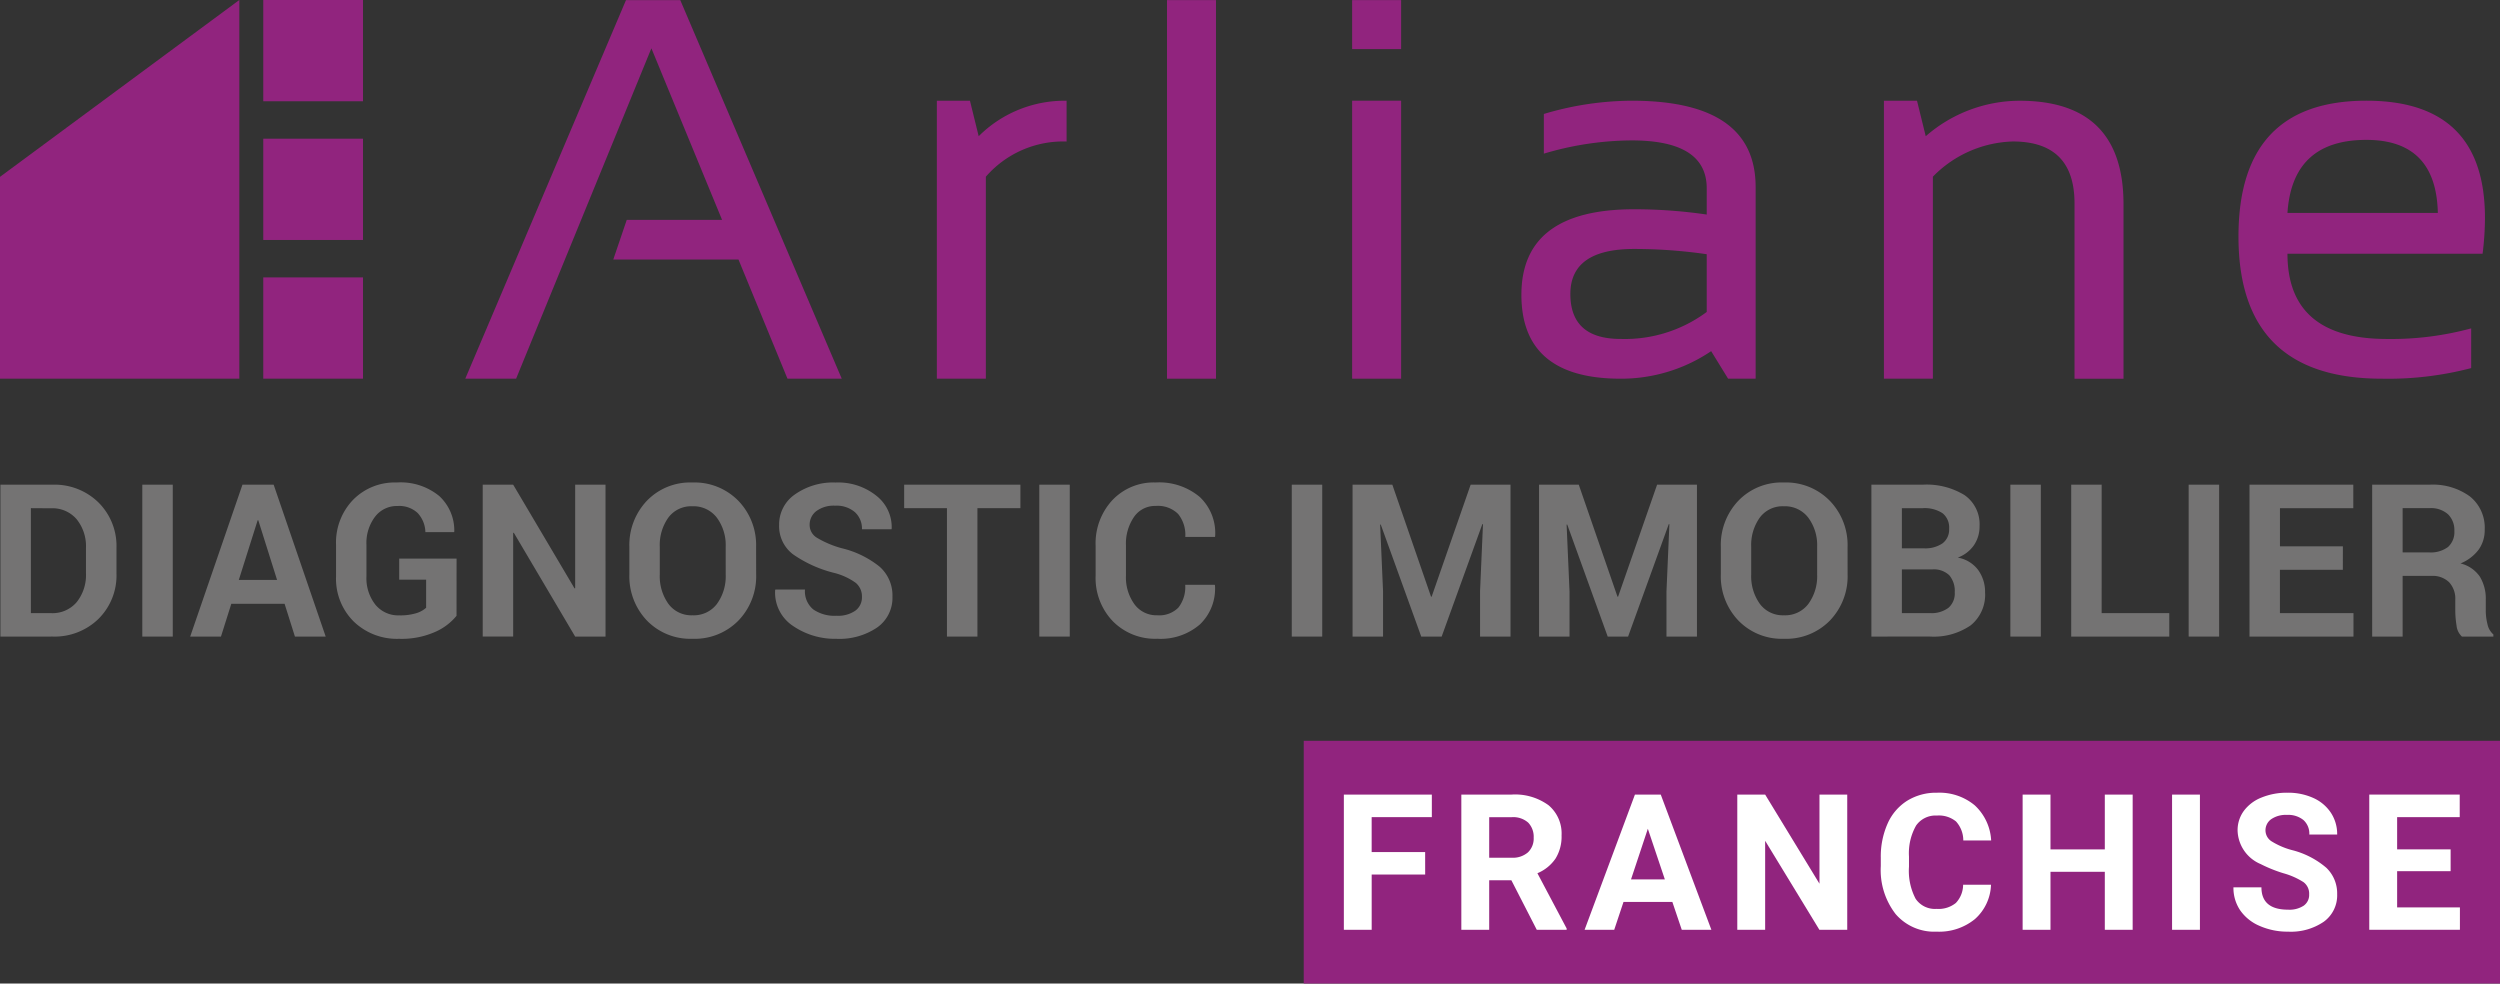
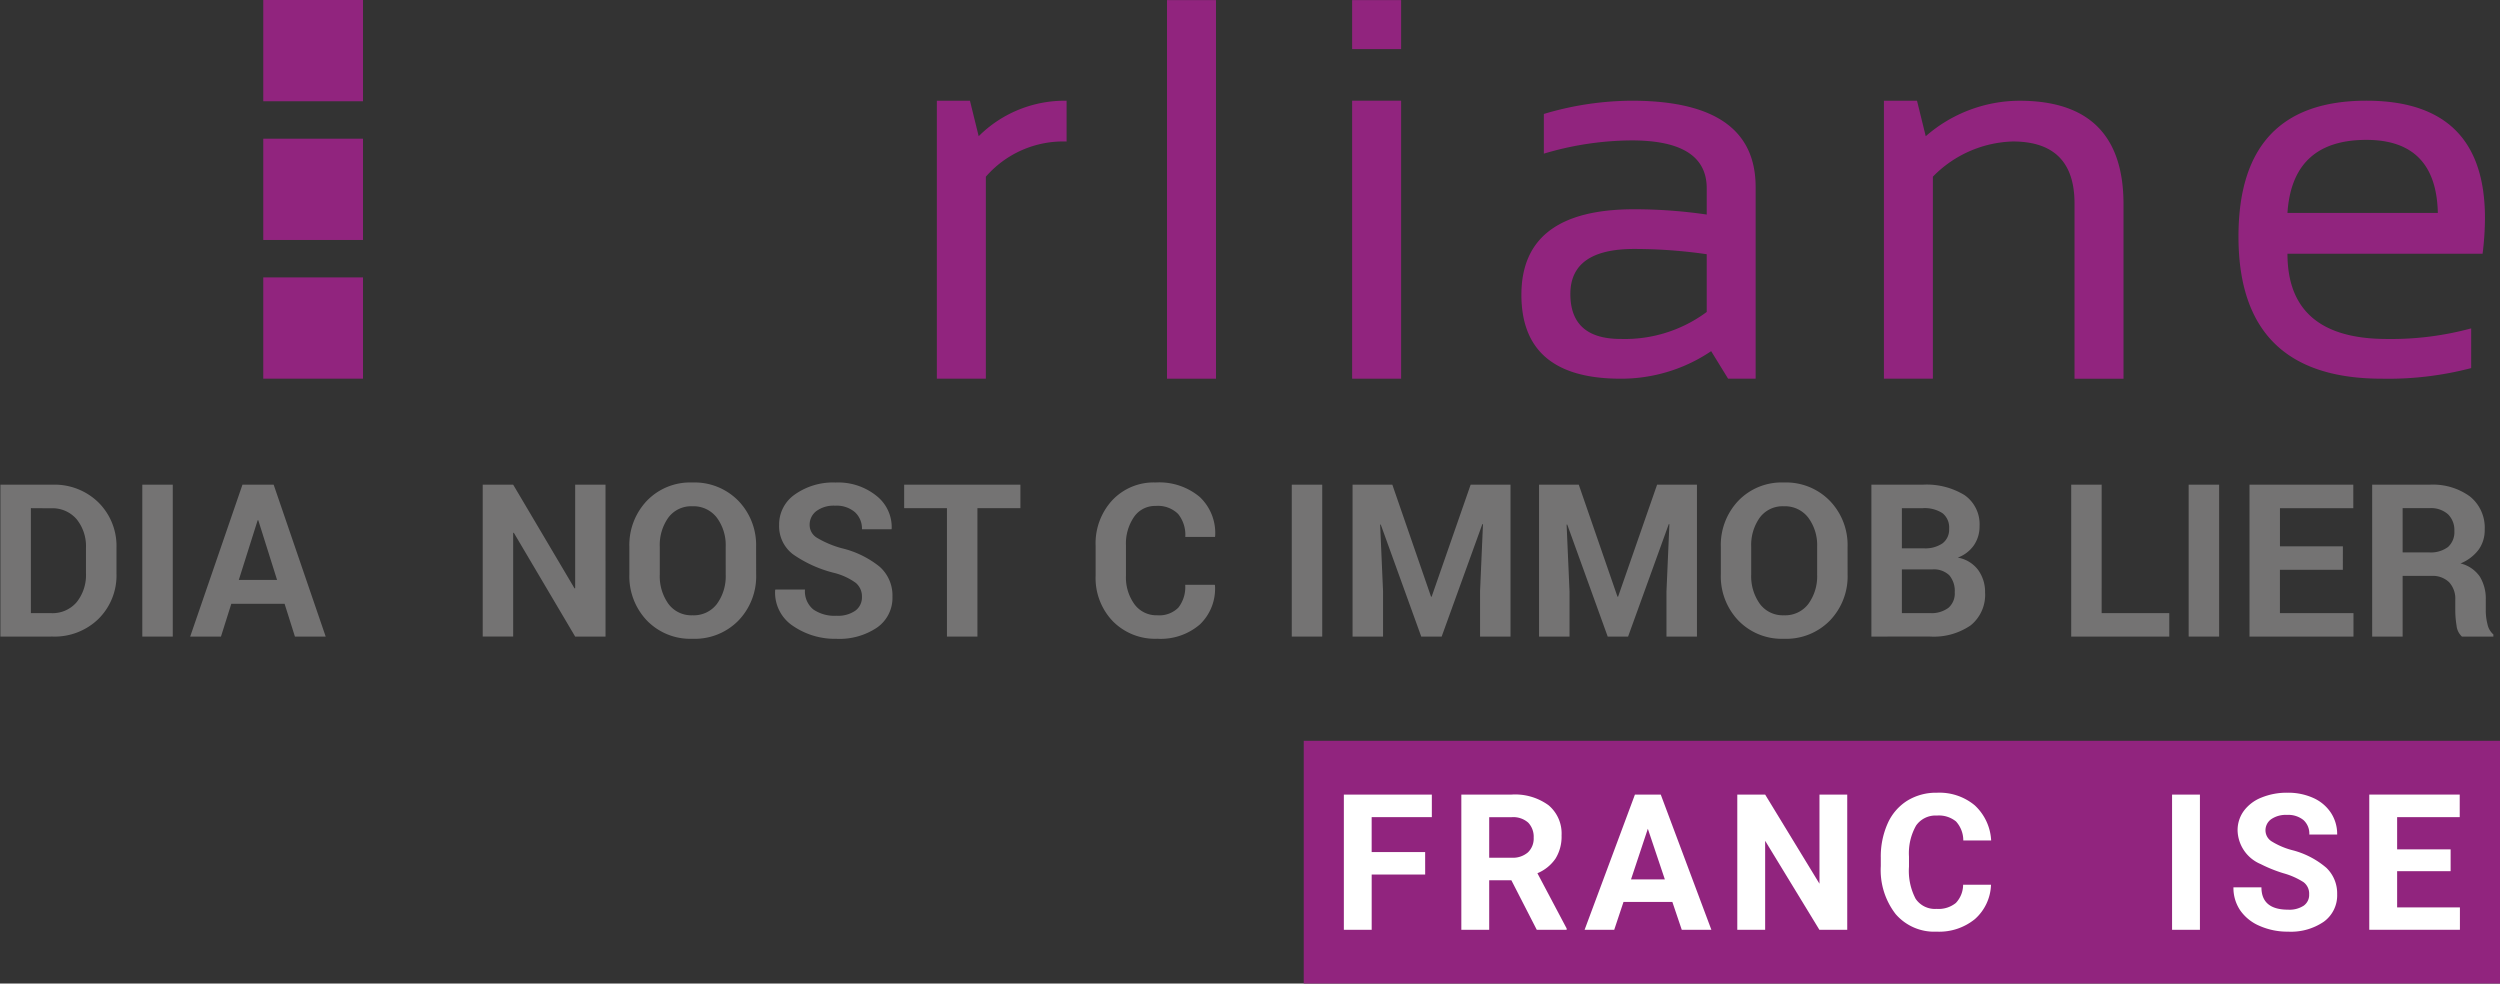
<svg xmlns="http://www.w3.org/2000/svg" width="250.049" height="98.376" viewBox="0 0 250.049 98.376">
  <rect x="0" y="0" width="250.049" height="98.376" fill="#333333" stroke="none" />
  <defs>
    <style>.a{fill:#91247e;}.b{fill:#747373;}.c{fill:#fff;}</style>
  </defs>
  <g transform="translate(-130.308 191.025)">
    <rect class="a" width="119.65" height="24.281" transform="translate(260.707 -116.93)" />
    <g transform="translate(130.35 -142.766)">
      <path class="b" d="M130.361-114.666v-15.192h5.218a6.274,6.274,0,0,1,4.59,1.779,6.137,6.137,0,0,1,1.8,4.566V-121a6.113,6.113,0,0,1-1.8,4.565,6.288,6.288,0,0,1-4.59,1.768Zm3.046-12.844v10.5h2.015a3.169,3.169,0,0,0,2.567-1.1,4.337,4.337,0,0,0,.929-2.887v-2.533a4.3,4.3,0,0,0-.929-2.867,3.169,3.169,0,0,0-2.567-1.1Z" transform="translate(-130.361 130.077)" />
      <path class="b" d="M151.313-114.666h-3.047v-15.192h3.047Z" transform="translate(-134.075 130.077)" />
      <path class="b" d="M163.753-117.941h-5.332l-1.033,3.276h-3.079l5.228-15.192h3.121l5.205,15.192h-3.077Zm-4.581-2.39H163l-1.879-5.969h-.063Z" transform="translate(-135.329 130.077)" />
-       <path class="b" d="M184.767-116.8a5.7,5.7,0,0,1-2.113,1.6,8.247,8.247,0,0,1-3.626.7,6.218,6.218,0,0,1-4.549-1.733,6.026,6.026,0,0,1-1.763-4.5v-3.173a6.156,6.156,0,0,1,1.7-4.491,5.835,5.835,0,0,1,4.367-1.737,6.083,6.083,0,0,1,4.253,1.351,4.682,4.682,0,0,1,1.507,3.552l-.021.063h-2.869a2.923,2.923,0,0,0-.774-1.914,2.69,2.69,0,0,0-2.014-.7,2.735,2.735,0,0,0-2.253,1.079,4.339,4.339,0,0,0-.856,2.778v3.191a4.283,4.283,0,0,0,.887,2.81,2.935,2.935,0,0,0,2.39,1.079,5.489,5.489,0,0,0,1.713-.219,2.585,2.585,0,0,0,.98-.541v-2.809h-2.693v-2.108h5.739Z" transform="translate(-139.147 130.134)" />
      <path class="b" d="M203.509-114.666h-3.037l-6.135-10.382-.064.01v10.371h-3.047v-15.192h3.047l6.137,10.372.063-.01v-10.362h3.037Z" transform="translate(-142.987 130.077)" />
      <path class="b" d="M222.416-120.952a6.376,6.376,0,0,1-1.769,4.623,6.113,6.113,0,0,1-4.6,1.826,6.037,6.037,0,0,1-4.56-1.826,6.407,6.407,0,0,1-1.753-4.623v-2.734a6.42,6.42,0,0,1,1.749-4.617,6.005,6.005,0,0,1,4.552-1.831,6.121,6.121,0,0,1,4.6,1.831,6.367,6.367,0,0,1,1.775,4.617Zm-3.048-2.747a4.615,4.615,0,0,0-.885-2.917,2.927,2.927,0,0,0-2.443-1.14,2.844,2.844,0,0,0-2.409,1.135,4.718,4.718,0,0,0-.855,2.921v2.76a4.742,4.742,0,0,0,.866,2.948,2.853,2.853,0,0,0,2.41,1.14,2.9,2.9,0,0,0,2.442-1.14,4.7,4.7,0,0,0,.875-2.948Z" transform="translate(-146.827 130.134)" />
      <path class="b" d="M236.812-118.687a1.762,1.762,0,0,0-.621-1.409,6.315,6.315,0,0,0-2.176-1,12.4,12.4,0,0,1-4.1-1.857,3.521,3.521,0,0,1-1.387-2.943,3.641,3.641,0,0,1,1.591-3.052,6.619,6.619,0,0,1,4.064-1.184,6.106,6.106,0,0,1,4.08,1.331,3.985,3.985,0,0,1,1.523,3.281l-.021.063h-2.952a2.223,2.223,0,0,0-.7-1.706,2.806,2.806,0,0,0-1.979-.651,2.917,2.917,0,0,0-1.887.542,1.71,1.71,0,0,0-.668,1.388,1.49,1.49,0,0,0,.715,1.268,9.9,9.9,0,0,0,2.468,1.049,9.591,9.591,0,0,1,3.808,1.847,3.836,3.836,0,0,1,1.293,3.016,3.612,3.612,0,0,1-1.538,3.078,6.725,6.725,0,0,1-4.064,1.127,7.42,7.42,0,0,1-4.331-1.278,3.993,3.993,0,0,1-1.8-3.585l.021-.063h2.963a2.338,2.338,0,0,0,.831,1.988,3.74,3.74,0,0,0,2.311.631,3.034,3.034,0,0,0,1.9-.511A1.643,1.643,0,0,0,236.812-118.687Z" transform="translate(-150.642 130.134)" />
      <path class="b" d="M256.04-127.51h-4.3v12.844h-3.048V-127.51h-4.278v-2.348H256.04Z" transform="translate(-154.021 130.077)" />
-       <path class="b" d="M264.512-114.666h-3.046v-15.192h3.046Z" transform="translate(-157.558 130.077)" />
+       <path class="b" d="M264.512-114.666h-3.046h3.046Z" transform="translate(-157.558 130.077)" />
      <path class="b" d="M280.491-119.9l.022.063a4.952,4.952,0,0,1-1.5,3.892,6.007,6.007,0,0,1-4.272,1.44,5.93,5.93,0,0,1-4.456-1.763,6.243,6.243,0,0,1-1.711-4.539v-3.016a6.351,6.351,0,0,1,1.67-4.539,5.687,5.687,0,0,1,4.34-1.774,6.3,6.3,0,0,1,4.4,1.445,4.946,4.946,0,0,1,1.545,3.939l-.021.063h-2.965a3.322,3.322,0,0,0-.719-2.3,2.874,2.874,0,0,0-2.244-.8,2.546,2.546,0,0,0-2.172,1.11,4.721,4.721,0,0,0-.8,2.831v3.033a4.572,4.572,0,0,0,.846,2.852,2.719,2.719,0,0,0,2.285,1.11,2.687,2.687,0,0,0,2.112-.767,3.33,3.33,0,0,0,.684-2.28Z" transform="translate(-159.033 130.134)" />
      <path class="b" d="M296.374-114.666h-3.047v-15.192h3.047Z" transform="translate(-164.167 130.077)" />
      <path class="b" d="M304.979-129.858l3.87,11.2h.063l3.9-11.2H316.8v15.192h-3.047v-4.528l.292-6.71-.063-.01-4.069,11.248H307.87l-4.05-11.207-.061.01.291,6.669v4.528H301v-15.192Z" transform="translate(-165.76 130.077)" />
      <path class="b" d="M328.506-129.858l3.871,11.2h.063l3.9-11.2h3.986v15.192h-3.047v-4.528l.292-6.71-.062-.01-4.07,11.248H331.4l-4.048-11.207-.063.01.292,6.669v4.528h-3.047v-15.192Z" transform="translate(-170.64 130.077)" />
      <path class="b" d="M360.155-120.952a6.369,6.369,0,0,1-1.768,4.623,6.113,6.113,0,0,1-4.6,1.826,6.036,6.036,0,0,1-4.559-1.826,6.4,6.4,0,0,1-1.753-4.623v-2.734a6.42,6.42,0,0,1,1.748-4.617,6.006,6.006,0,0,1,4.554-1.831,6.116,6.116,0,0,1,4.6,1.831,6.364,6.364,0,0,1,1.775,4.617Zm-3.046-2.747a4.611,4.611,0,0,0-.887-2.917,2.927,2.927,0,0,0-2.442-1.14,2.843,2.843,0,0,0-2.41,1.135,4.724,4.724,0,0,0-.856,2.921v2.76a4.737,4.737,0,0,0,.866,2.948,2.854,2.854,0,0,0,2.409,1.14,2.905,2.905,0,0,0,2.443-1.14,4.7,4.7,0,0,0,.877-2.948Z" transform="translate(-175.401 130.134)" />
      <path class="b" d="M366.477-114.666v-15.192h5.133a7.252,7.252,0,0,1,4.184,1.044,3.546,3.546,0,0,1,1.5,3.119,3.305,3.305,0,0,1-.557,1.884,3.386,3.386,0,0,1-1.623,1.247,3.22,3.22,0,0,1,2.05,1.252,3.732,3.732,0,0,1,.683,2.222,3.93,3.93,0,0,1-1.439,3.3,6.507,6.507,0,0,1-4.08,1.121Zm3.047-8.827h2.191a3.047,3.047,0,0,0,1.878-.5,1.724,1.724,0,0,0,.658-1.461,1.823,1.823,0,0,0-.663-1.554,3.258,3.258,0,0,0-1.977-.5h-2.087Zm0,2.107v4.373h2.806a2.84,2.84,0,0,0,1.847-.525,1.9,1.9,0,0,0,.636-1.557,2.428,2.428,0,0,0-.543-1.7,2.228,2.228,0,0,0-1.711-.588Z" transform="translate(-179.342 130.077)" />
-       <path class="b" d="M387.06-114.666h-3.047v-15.192h3.047Z" transform="translate(-182.98 130.077)" />
      <path class="b" d="M394.736-117.013H401.5v2.348h-9.809v-15.192h3.047Z" transform="translate(-184.572 130.077)" />
      <path class="b" d="M409.561-114.666h-3.047v-15.192h3.047Z" transform="translate(-187.647 130.077)" />
      <path class="b" d="M423.528-121.344h-6.293v4.331h7.357v2.348h-10.4v-15.192h10.382v2.348h-7.335v3.819h6.293Z" transform="translate(-189.24 130.077)" />
      <path class="b" d="M432.72-120.738v6.073h-3.046v-15.192H435.4a6.3,6.3,0,0,1,4.064,1.185,4,4,0,0,1,1.465,3.3,3.345,3.345,0,0,1-.614,2.025,4.314,4.314,0,0,1-1.805,1.366,3.274,3.274,0,0,1,1.936,1.325,4.211,4.211,0,0,1,.59,2.3v1.116a5.524,5.524,0,0,0,.17,1.332,1.836,1.836,0,0,0,.59,1.027v.219h-3.141a1.716,1.716,0,0,1-.543-1.116,9.425,9.425,0,0,1-.125-1.482v-1.075a2.42,2.42,0,0,0-.621-1.769,2.341,2.341,0,0,0-1.748-.631Zm0-2.348h2.63a2.875,2.875,0,0,0,1.913-.543,2,2,0,0,0,.632-1.607,2.209,2.209,0,0,0-.632-1.659,2.565,2.565,0,0,0-1.863-.616H432.72Z" transform="translate(-192.452 130.077)" />
    </g>
    <g transform="translate(130.308 -191.025)">
-       <path class="a" d="M194.108-153.146h-5.084L205.1-191.013h5.428l16.152,37.867h-5.428l-4.9-11.916H203.827l1.35-3.972h9.532l-7.069-17.159Z" transform="translate(-142.488 191.023)" />
      <path class="a" d="M248.538-150.513v-27.8h3.311l.873,3.548a12.169,12.169,0,0,1,8.792-3.548v4.078a10.246,10.246,0,0,0-8.076,3.521v20.2Z" transform="translate(-154.834 188.389)" />
      <path class="a" d="M282.482-191.013v37.867h-4.9v-37.867Z" transform="translate(-160.859 191.023)" />
      <rect class="a" width="4.9" height="27.804" transform="translate(135.24 10.072)" />
      <rect class="a" width="4.9" height="4.9" transform="translate(135.24 0.01)" />
      <path class="a" d="M322.307-158.907q0-8.552,11.279-8.552a50.26,50.26,0,0,1,7.257.529v-2.622q0-4.792-7.5-4.793a31.091,31.091,0,0,0-8.791,1.324v-3.971a31.092,31.092,0,0,1,8.791-1.324q12.394,0,12.392,8.632v19.172h-2.753l-1.695-2.755a16.064,16.064,0,0,1-9.056,2.755Q322.306-150.513,322.307-158.907Zm11.279-4.581q-6.38,0-6.382,4.5t5.032,4.5a13.734,13.734,0,0,0,8.607-2.7v-5.773A50.375,50.375,0,0,0,333.586-163.488Z" transform="translate(-170.137 188.389)" />
      <path class="a" d="M368.055-150.513v-27.8h3.311l.873,3.548a14.327,14.327,0,0,1,9.374-3.548q10.406,0,10.407,10.354v17.451h-4.9v-17.531q0-6.195-6.168-6.2a11.638,11.638,0,0,0-8,3.521v20.2Z" transform="translate(-179.627 188.389)" />
      <path class="a" d="M425.592-178.317q11.861,0,11.862,11.731a28.687,28.687,0,0,1-.239,3.575H417.7q0,8.528,9.957,8.526a30.47,30.47,0,0,0,8.419-1.06v3.972a32.707,32.707,0,0,1-8.95,1.06q-14.327,0-14.325-14.22Q412.8-178.316,425.592-178.317ZM417.7-167.09h15.04q-.157-7.308-7.148-7.308Q418.176-174.4,417.7-167.09Z" transform="translate(-188.909 188.389)" />
-       <path class="a" d="M130.308-173.337l23.938-17.689v37.875H130.308Z" transform="translate(-130.308 191.025)" />
      <g transform="translate(26.332)">
        <rect class="a" width="9.976" height="10.128" transform="translate(0 13.873)" />
        <rect class="a" width="9.976" height="10.129" transform="translate(0 27.746)" />
        <rect class="a" width="9.976" height="10.129" />
      </g>
    </g>
    <g transform="translate(264.717 -111.737)">
      <path class="c" d="M308.033-82.753h-5.35v5.526H299.9V-90.75H308.7v2.257h-6.019V-85h5.35Z" transform="translate(-299.897 90.935)" />
      <path class="c" d="M319.732-82.177h-2.219v4.95h-2.787V-90.75h5.025a5.683,5.683,0,0,1,3.7,1.068,3.686,3.686,0,0,1,1.3,3.019,4.159,4.159,0,0,1-.6,2.308,4.09,4.09,0,0,1-1.816,1.472l2.925,5.526v.13h-2.99Zm-2.219-2.257h2.248a2.3,2.3,0,0,0,1.625-.534,1.906,1.906,0,0,0,.576-1.472,2.041,2.041,0,0,0-.544-1.5,2.257,2.257,0,0,0-1.667-.548h-2.238Z" transform="translate(-302.973 90.935)" />
      <path class="c" d="M339.059-80.013h-4.885l-.929,2.787h-2.963l5.034-13.523H337.9l5.062,13.523H340Zm-4.133-2.256h3.381l-1.7-5.062Z" transform="translate(-306.2 90.935)" />
      <path class="c" d="M360.548-77.227h-2.786l-5.424-8.9v8.9h-2.787V-90.75h2.787l5.433,8.916V-90.75h2.777Z" transform="translate(-310.197 90.935)" />
      <path class="c" d="M378.685-81.78a4.784,4.784,0,0,1-1.612,3.437,5.657,5.657,0,0,1-3.831,1.254,5.089,5.089,0,0,1-4.091-1.751,7.176,7.176,0,0,1-1.49-4.806v-.827a8.107,8.107,0,0,1,.687-3.437,5.151,5.151,0,0,1,1.964-2.28,5.5,5.5,0,0,1,2.967-.794,5.512,5.512,0,0,1,3.771,1.254A5.142,5.142,0,0,1,378.7-86.21h-2.787a2.822,2.822,0,0,0-.728-1.9,2.7,2.7,0,0,0-1.909-.59,2.366,2.366,0,0,0-2.084,1,5.59,5.59,0,0,0-.711,3.1v1.022a5.986,5.986,0,0,0,.664,3.2,2.324,2.324,0,0,0,2.094,1.012,2.751,2.751,0,0,0,1.927-.59,2.664,2.664,0,0,0,.729-1.825Z" transform="translate(-313.954 90.984)" />
-       <path class="c" d="M396.566-77.227H393.78v-5.8h-5.433v5.8H385.56V-90.75h2.787v5.481h5.433V-90.75h2.787Z" transform="translate(-317.667 90.935)" />
      <path class="c" d="M407.206-77.227h-2.787V-90.75h2.787Z" transform="translate(-321.579 90.935)" />
      <path class="c" d="M419.736-80.823a1.429,1.429,0,0,0-.557-1.212,7.342,7.342,0,0,0-2.006-.892,14.171,14.171,0,0,1-2.294-.924,3.749,3.749,0,0,1-2.3-3.353,3.269,3.269,0,0,1,.617-1.955,4.035,4.035,0,0,1,1.775-1.343,6.677,6.677,0,0,1,2.6-.483,6.082,6.082,0,0,1,2.582.525,4.115,4.115,0,0,1,1.759,1.481,3.874,3.874,0,0,1,.627,2.174h-2.786a1.825,1.825,0,0,0-.585-1.445,2.41,2.41,0,0,0-1.645-.515,2.573,2.573,0,0,0-1.588.432,1.362,1.362,0,0,0-.566,1.137,1.305,1.305,0,0,0,.663,1.106,7.531,7.531,0,0,0,1.955.836,8.438,8.438,0,0,1,3.464,1.774,3.532,3.532,0,0,1,1.087,2.638,3.255,3.255,0,0,1-1.328,2.754,5.82,5.82,0,0,1-3.576,1,6.91,6.91,0,0,1-2.842-.571,4.5,4.5,0,0,1-1.955-1.565,4.011,4.011,0,0,1-.673-2.3h2.8q0,2.239,2.675,2.238a2.6,2.6,0,0,0,1.551-.4A1.314,1.314,0,0,0,419.736-80.823Z" transform="translate(-323.185 90.984)" />
      <path class="c" d="M437.443-83.088h-5.35v3.623h6.279v2.238h-9.065V-90.75h9.046v2.257h-6.26v3.223h5.35Z" transform="translate(-326.742 90.935)" />
    </g>
  </g>
</svg>